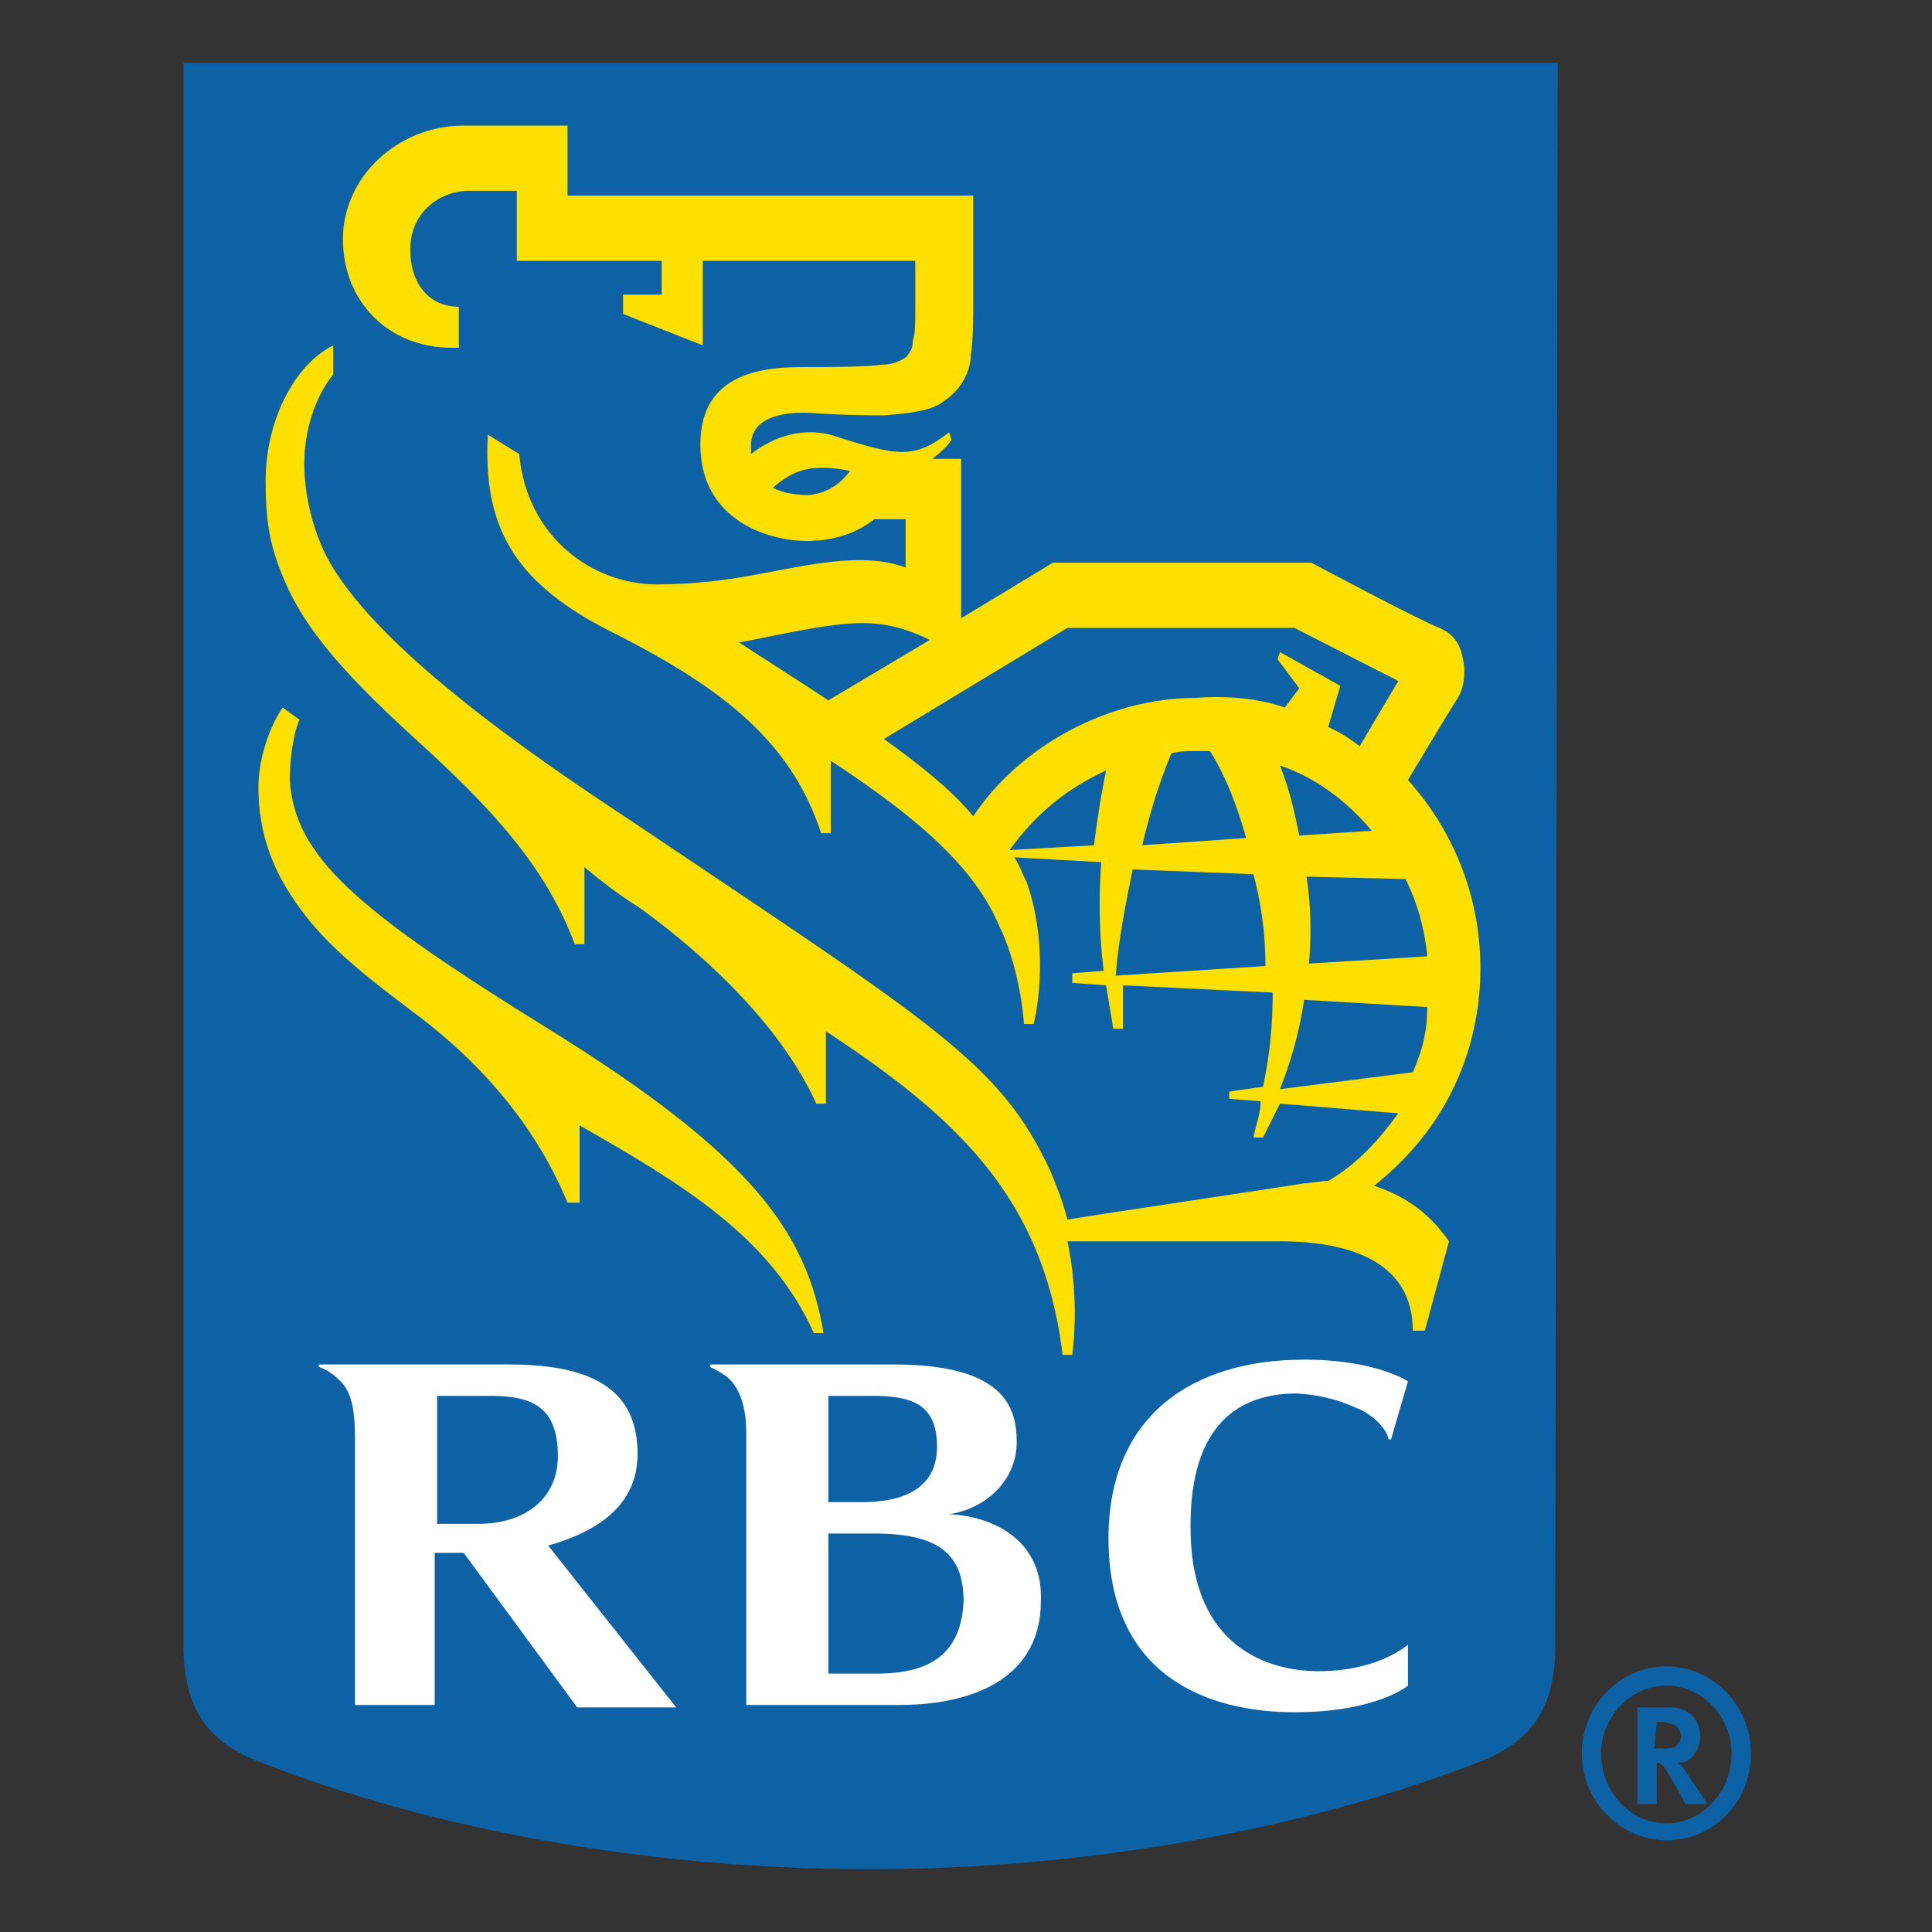
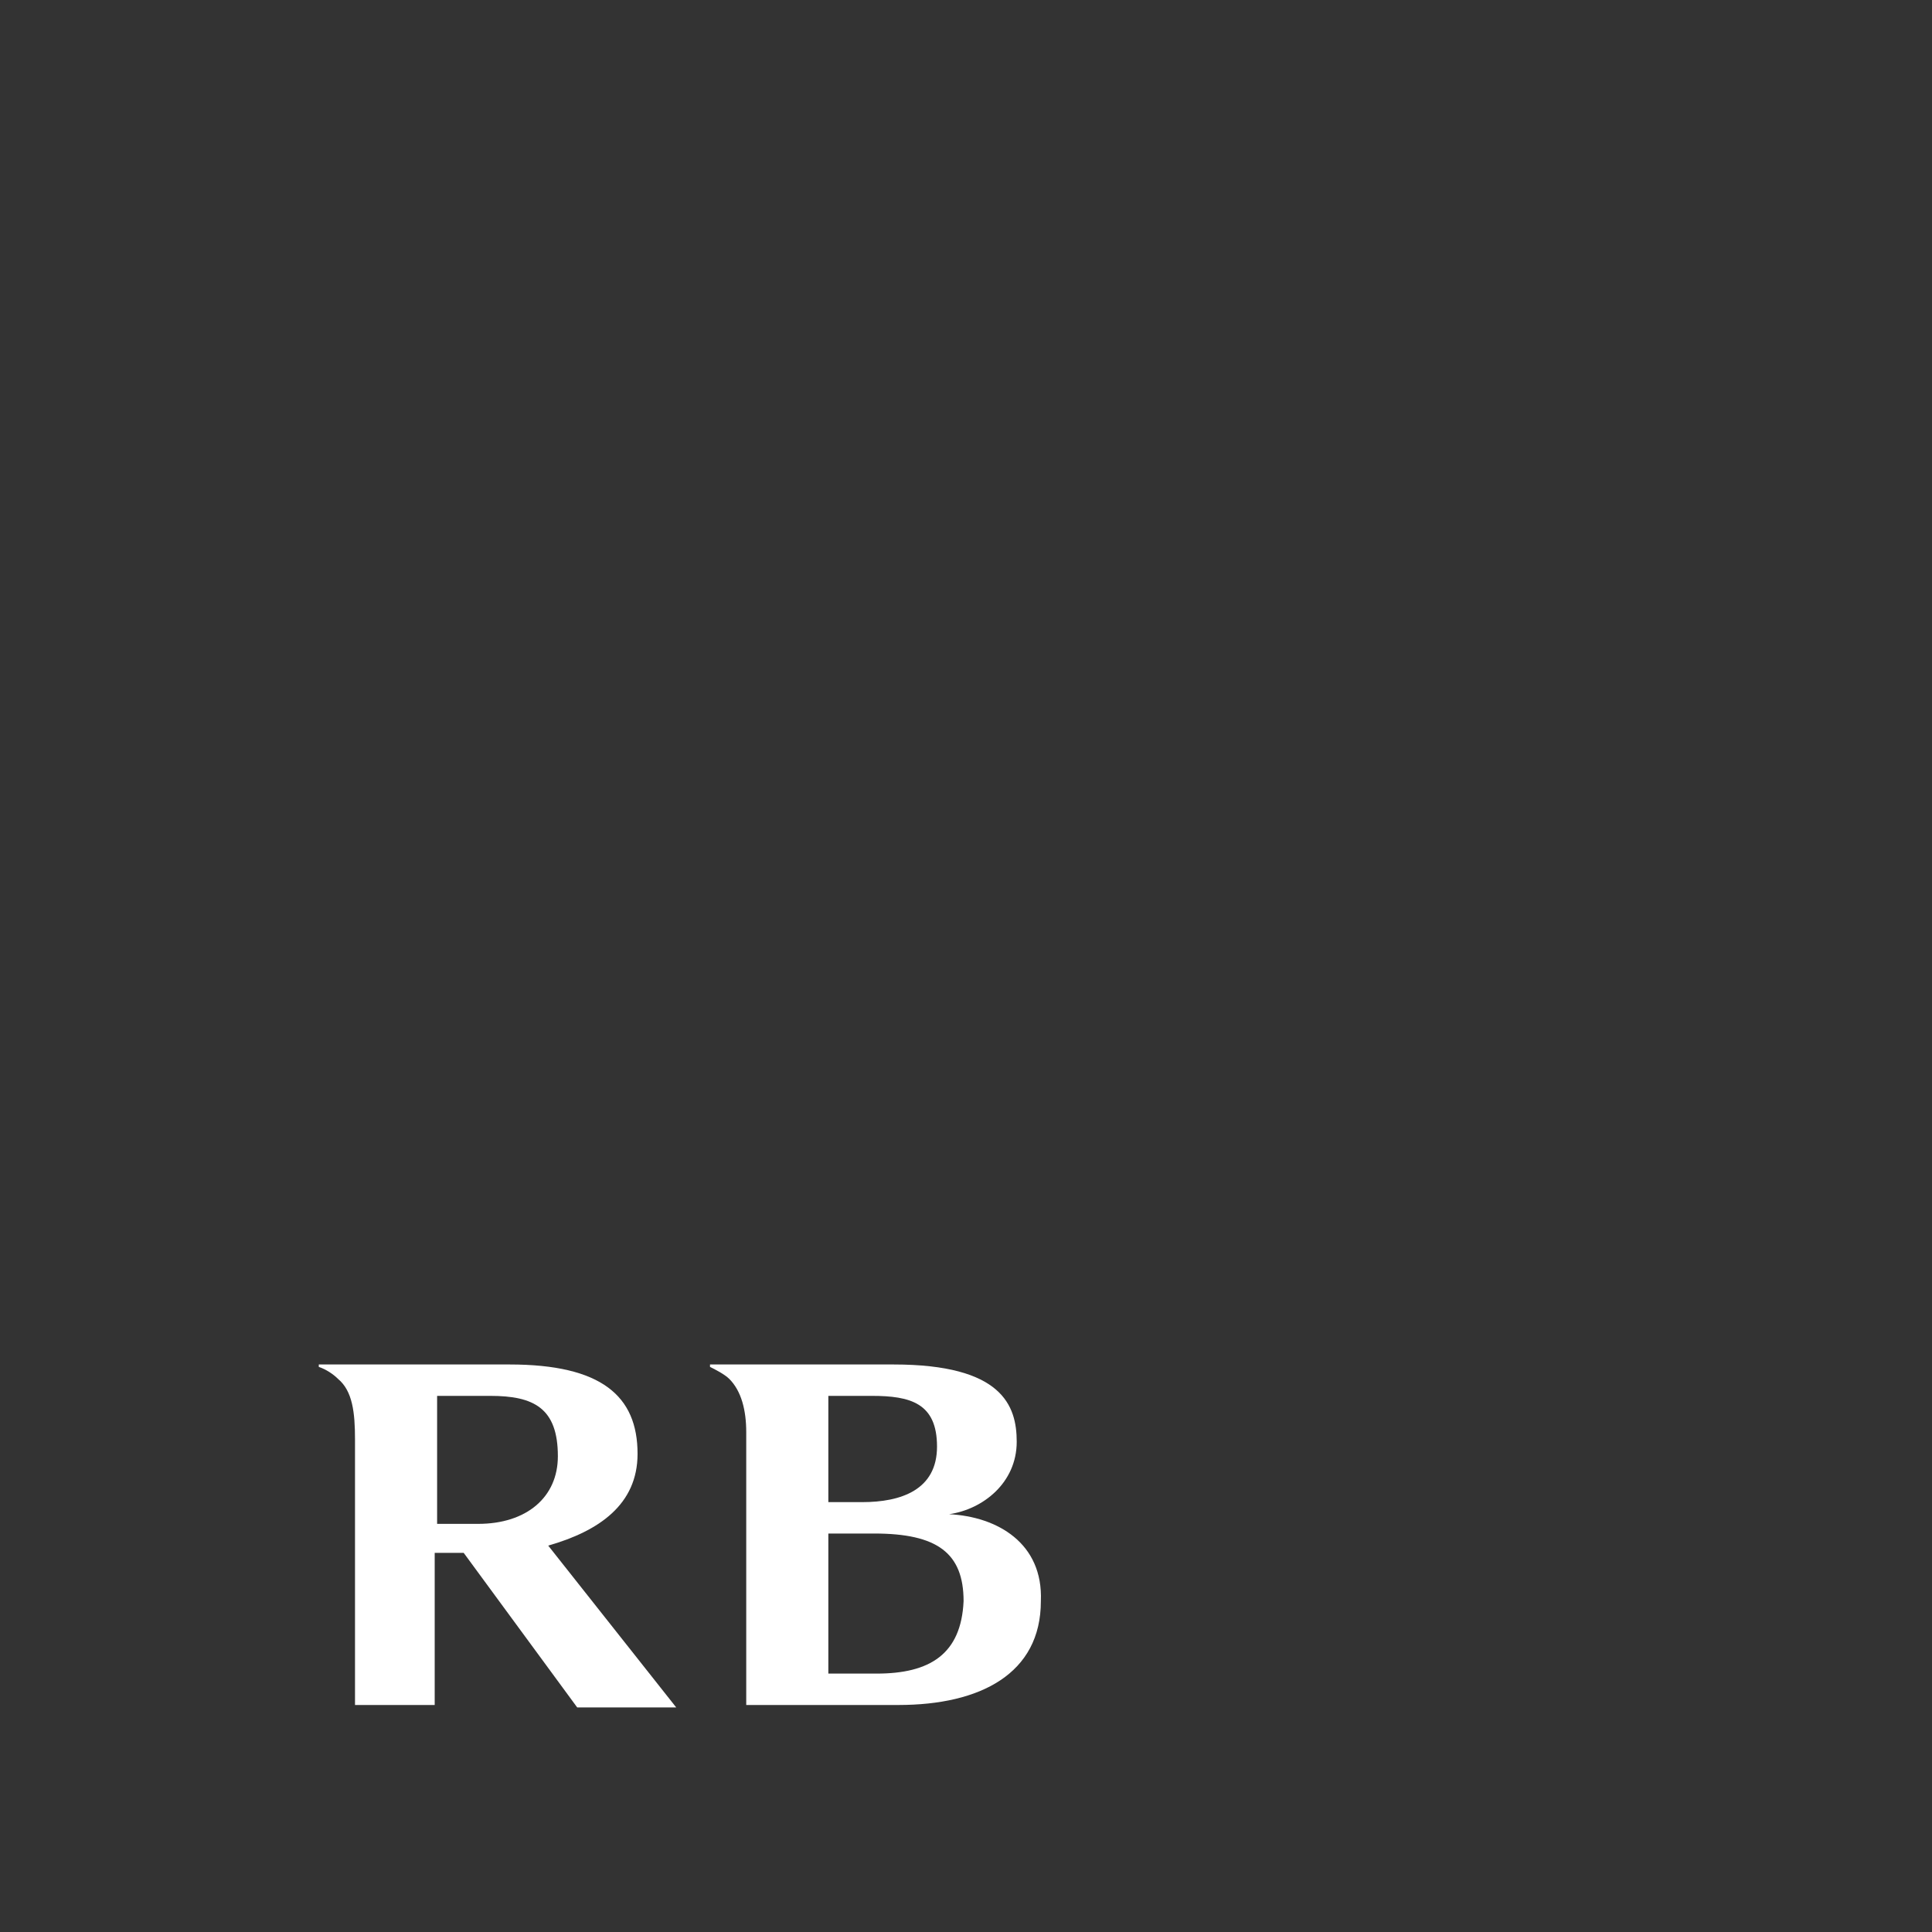
<svg xmlns="http://www.w3.org/2000/svg" version="1.1" id="Isolation_Mode" x="0px" y="0px" viewBox="0 0 80 80" style="enable-background:new 0 0 80 80;" xml:space="preserve">
  <rect x="0" y="0" width="80" height="80" fill="#333333" stroke="none" />
  <style type="text/css">
	.st0{fill:#0D62A6;}
	.st1{fill:#FDDF00;}
	.st2{fill:#FFFFFF;}
</style>
  <g>
-     <path class="st0" d="M64.4,68.2c0,2.5-1,3.9-3,4.7c-7.7,3-16.8,4.5-25.4,4.5c-8.7,0-17.8-1.5-25.4-4.5c-2-0.8-3-2.2-3-4.7V2.6h56.9   L64.4,68.2L64.4,68.2z" />
    <g>
-       <path class="st1" d="M22.7,42.6c-7.9-4.9-10.5-7.1-10.7-10.3c0-0.7,0.1-1.8,0.4-2.5l-0.7-0.5c-0.6,0.9-1,2.2-1,3.3    c0,1.9,0.6,3.3,1.3,4.4c1.1,1.7,2.3,2.8,5.1,4.9c3.1,2.3,5.2,5,6.4,7.9H24v-3.2c4.2,2.4,7.9,4.6,9.7,8.6h0.4    C33.4,51,31.1,47.8,22.7,42.6z" />
-       <path class="st1" d="M59,55.1h-0.5c0-2.9-2.7-3.7-5.5-3.7h-8.8c0.3,1.4,0.4,3.1,0.2,4.7H44c-0.8-6.6-4.5-9.9-9.8-13.4v3h-0.4    c-1.4-3.1-4.4-6-7.3-8.1l0,0c-0.8-0.5-1.6-1.1-2.3-1.7v3.2h-0.4c-1.2-3.2-3.4-5.6-6.6-8.5c-3.4-3.1-4.8-4.9-5.6-7    c-0.5-1.3-0.6-2.3-0.6-3.7c0-2.5,1.2-4.8,2.8-5.6v1.2c-0.8,1-1.2,2.4-1.2,3.7c0,1.2,0.3,2.6,0.9,3.8c1.9,3.7,8.4,8.2,12.5,10.9    C38.8,42.5,41.4,44,43.5,48.5c0.2,0.5,0.5,1.2,0.7,2c1.8-0.3,8.6-1.3,9.8-1.5c0.2,0,0.7-0.1,1-0.1c1.2-0.7,2.1-1.7,2.9-2.8    L53,45.7c-0.3,0.6-0.5,1-0.7,1.4h-0.4c0.1-0.5,0.3-1,0.3-1.5l-1.3-0.1v-0.3l1.4-0.2c0.3-1.4,0.4-2.7,0.4-3.9l-6.2-0.3    c0,0.6,0,1.2,0,1.8h-0.4c-0.1-0.6-0.2-1.2-0.3-1.8l-1.4-0.1v-0.4l1.3-0.1c-0.2-1.6-0.2-3.2-0.1-4.5L42,35.5c0.2,0.3,0.3,0.6,0.5,1    c0.8,2.2,0.6,4.7,0.3,5.9h-0.4c-0.1-1.4-0.5-3-1-4c-1-2.4-3.2-4.4-7-6.9v3H34c-1.3-4-4.4-6.2-9-8.5c-3.8-2-5-4.3-4.8-8l1.3,0.8    c0.3,3.4,3,5.4,5.7,5.4c1.6,0,3.1-0.2,4.6-0.5c2.1-0.4,4.1-0.8,5.7-0.2v-2h-1.3c-0.5,0.4-1.4,0.9-2.8,0.9c-1.5,0-4.4-0.8-4.4-4    c0-2.8,2.3-3.2,4.2-3.2c1,0,2.7,0,3.3-0.1c0.4,0,0.7-0.1,1-0.3c0.2-0.2,0.3-0.4,0.3-0.7c0.1-0.3,0.1-0.7,0.1-1.3c0-0.2,0-2,0-2    h-8.8v3.5L25.8,13v-0.8h1.6v-1.4h-6V7.9h-2c-1.1,0-2.3,0.8-2.4,2.2s0.6,2.6,2,2.6h0v1.7h-0.3c-2.6,0-4.5-1.9-4.5-4.5    s2.3-4.7,5-4.7h4.3v2.9h16.8c0,0,0,3.5,0,4.3c0,0.7,0,1.7-0.1,2.3c0,0.4-0.2,1.3-1.1,1.9c-0.5,0.4-1.3,0.5-2.5,0.6    c-0.4,0-1.6,0-3-0.1c-1.9-0.1-2.5,0.6-2.5,1.3c0,0.1,0,0.3,0,0.4c0.9-0.7,2.2-1.2,3.6-0.7c2.5,0.8,3.2,0.9,4.6-0.2l0.1,0.3    c-0.1,0.2-0.4,0.5-0.8,0.8h1.2v6.6l3.8-2.3h10.7c0,0,4.5,2.4,5.3,2.7c0.7,0.3,0.9,0.8,1,1.4c0.1,0.5,0,1.2-0.3,1.6    c-0.2,0.3-1.4,2.3-2,3.3c1.8,2,3,4.7,3,7.8c0,2.8-1,6.3-4.4,9c1.5,0.5,2.4,1.3,3.1,2.3L59,55.1z M35.2,19.5    c-1.5-0.3-2.3-0.1-3.2,0.7c0.4,0.2,0.9,0.3,1.5,0.3C34.4,20.4,34.9,19.9,35.2,19.5z M34.3,29l4.2-2.5c-0.8-0.4-1.7-0.7-2.8-0.7    c-1.5,0-3.9,0.6-5.1,0.8C31.2,27,33.1,28.2,34.3,29z M53.2,29.3l0.6-0.8l-0.9-1.2L53,27l2.5,1.4L55,30.1c0.4,0.2,0.8,0.4,1.3,0.8    l1.6-2.7L53.6,26h-9.4l-7.6,4.6c1.4,1,2.8,2.1,3.7,3.2c2-3,5.7-4.9,9.2-4.9C50.7,28.8,52.1,28.9,53.2,29.3z M52.4,40    c0-1.4-0.2-2.7-0.5-3.8l-5-0.2c-0.3,1.5-0.6,3-0.7,4.4L52.4,40z M54.1,36.3c0.2,1.3,0.2,2.5,0.1,3.6l4.9-0.3    c-0.1-1.1-0.4-2.2-0.9-3.2L54.1,36.3z M51.6,34.7c-0.5-1.8-1.1-3-1.5-3.6c-0.2,0-0.4,0-0.6,0c-0.3,0-0.7,0-1,0.1    c-0.5,1.2-0.9,2.5-1.2,3.8L51.6,34.7z M53,31.7c0.4,1,0.6,1.9,0.8,2.9l3-0.2C55.8,33.2,54.5,32.2,53,31.7z M58.5,44.4    c0.4-0.9,0.6-1.7,0.6-2.7L54,41.4c-0.2,1.4-0.6,2.7-1,3.7L58.5,44.4z M45.8,31.9c-1.7,0.8-2.9,1.8-4,3.3l3.5-0.2    C45.5,33.4,45.7,32.4,45.8,31.9z" />
-     </g>
+       </g>
    <g>
      <path class="st2" d="M39.3,62.7c1.4-0.2,2.8-1.3,2.8-3c0-1.5-0.6-3.2-5.1-3.2c-3.3,0-7.6,0-7.6,0v0.1c0.2,0.1,0.6,0.3,0.8,0.5    c0.5,0.5,0.7,1.3,0.7,2.2v11.3c0,0,4.1,0,6.3,0c3.4,0,5.9-1.3,5.9-4.3C43.2,63.9,41.3,62.8,39.3,62.7z M36.1,57.8    c1.6,0,2.7,0.3,2.7,2.1s-1.5,2.3-3.1,2.3c-0.8,0-1.4,0-1.4,0v-4.4C34.2,57.8,35.1,57.8,36.1,57.8z M36.3,69.3c-0.7,0-2,0-2,0v-5.8    c0,0,1.1,0,1.9,0c2.6,0,3.7,0.8,3.7,2.8C39.8,68.5,38.5,69.3,36.3,69.3z" />
      <path class="st2" d="M23.9,70.7H28L22.7,64c2.1-0.6,3.7-1.7,3.7-3.8c0-2.4-1.5-3.7-5.3-3.7c-3.4,0-7.9,0-7.9,0v0.1    c0.3,0.1,0.6,0.3,0.8,0.5c0.6,0.5,0.7,1.4,0.7,2.5v11H18v-6.3c0,0,0.7,0,1.2,0L23.9,70.7z M18.1,57.8c0,0,1.2,0,2.2,0    c1.8,0,2.8,0.5,2.8,2.5c0,1.7-1.3,2.8-3.3,2.8c-0.8,0-1.7,0-1.7,0V57.8z" />
-       <path class="st2" d="M56.4,58.4c0.9,0.5,1.1,1.1,1.1,1.2h0.1l0.7-2.4c0,0-1.3-0.9-4.3-0.9c-4.6,0-8.1,2.3-8.1,7.4    c0,5.7,4.1,7.2,7.7,7.2c3.4,0,4.7-1.1,4.7-1.1v-1.7c0,0-1.2,1.1-3.7,1.1c-2.1,0-5.2-1-5.3-5.7c-0.1-4.3,1.8-5.8,4.4-5.8    C55.2,57.8,55.9,58.2,56.4,58.4z" />
    </g>
    <g>
      <g>
        <g>
-           <path class="st0" d="M69,76.2c-1.9,0-3.5-1.6-3.5-3.6S67.1,69,69,69s3.5,1.6,3.5,3.6C72.5,74.7,70.9,76.2,69,76.2z M69,69.8      c-1.5,0-2.7,1.3-2.7,2.8c0,1.6,1.2,2.9,2.7,2.9s2.7-1.3,2.7-2.9C71.7,71.1,70.5,69.8,69,69.8z M69.2,70.7c0.7,0,1.2,0.5,1.2,1.2      c0,0.6-0.4,1.1-0.9,1.1c0.1,0.1,0.1,0.1,0.2,0.2c0.2,0.3,1,1.5,1,1.5h-0.9c-0.2-0.3-0.2-0.4-0.4-0.7c-0.4-0.7-0.5-0.9-0.7-1      h-0.1v1.7h-0.8v-4C67.8,70.7,69.2,70.7,69.2,70.7z M68.5,72.4h0.3c0.3,0,0.5,0,0.6-0.1s0.2-0.2,0.2-0.4c0-0.2-0.1-0.4-0.3-0.5      c-0.1,0-0.3-0.1-0.4-0.1h-0.3L68.5,72.4L68.5,72.4z" />
-         </g>
+           </g>
      </g>
    </g>
  </g>
</svg>